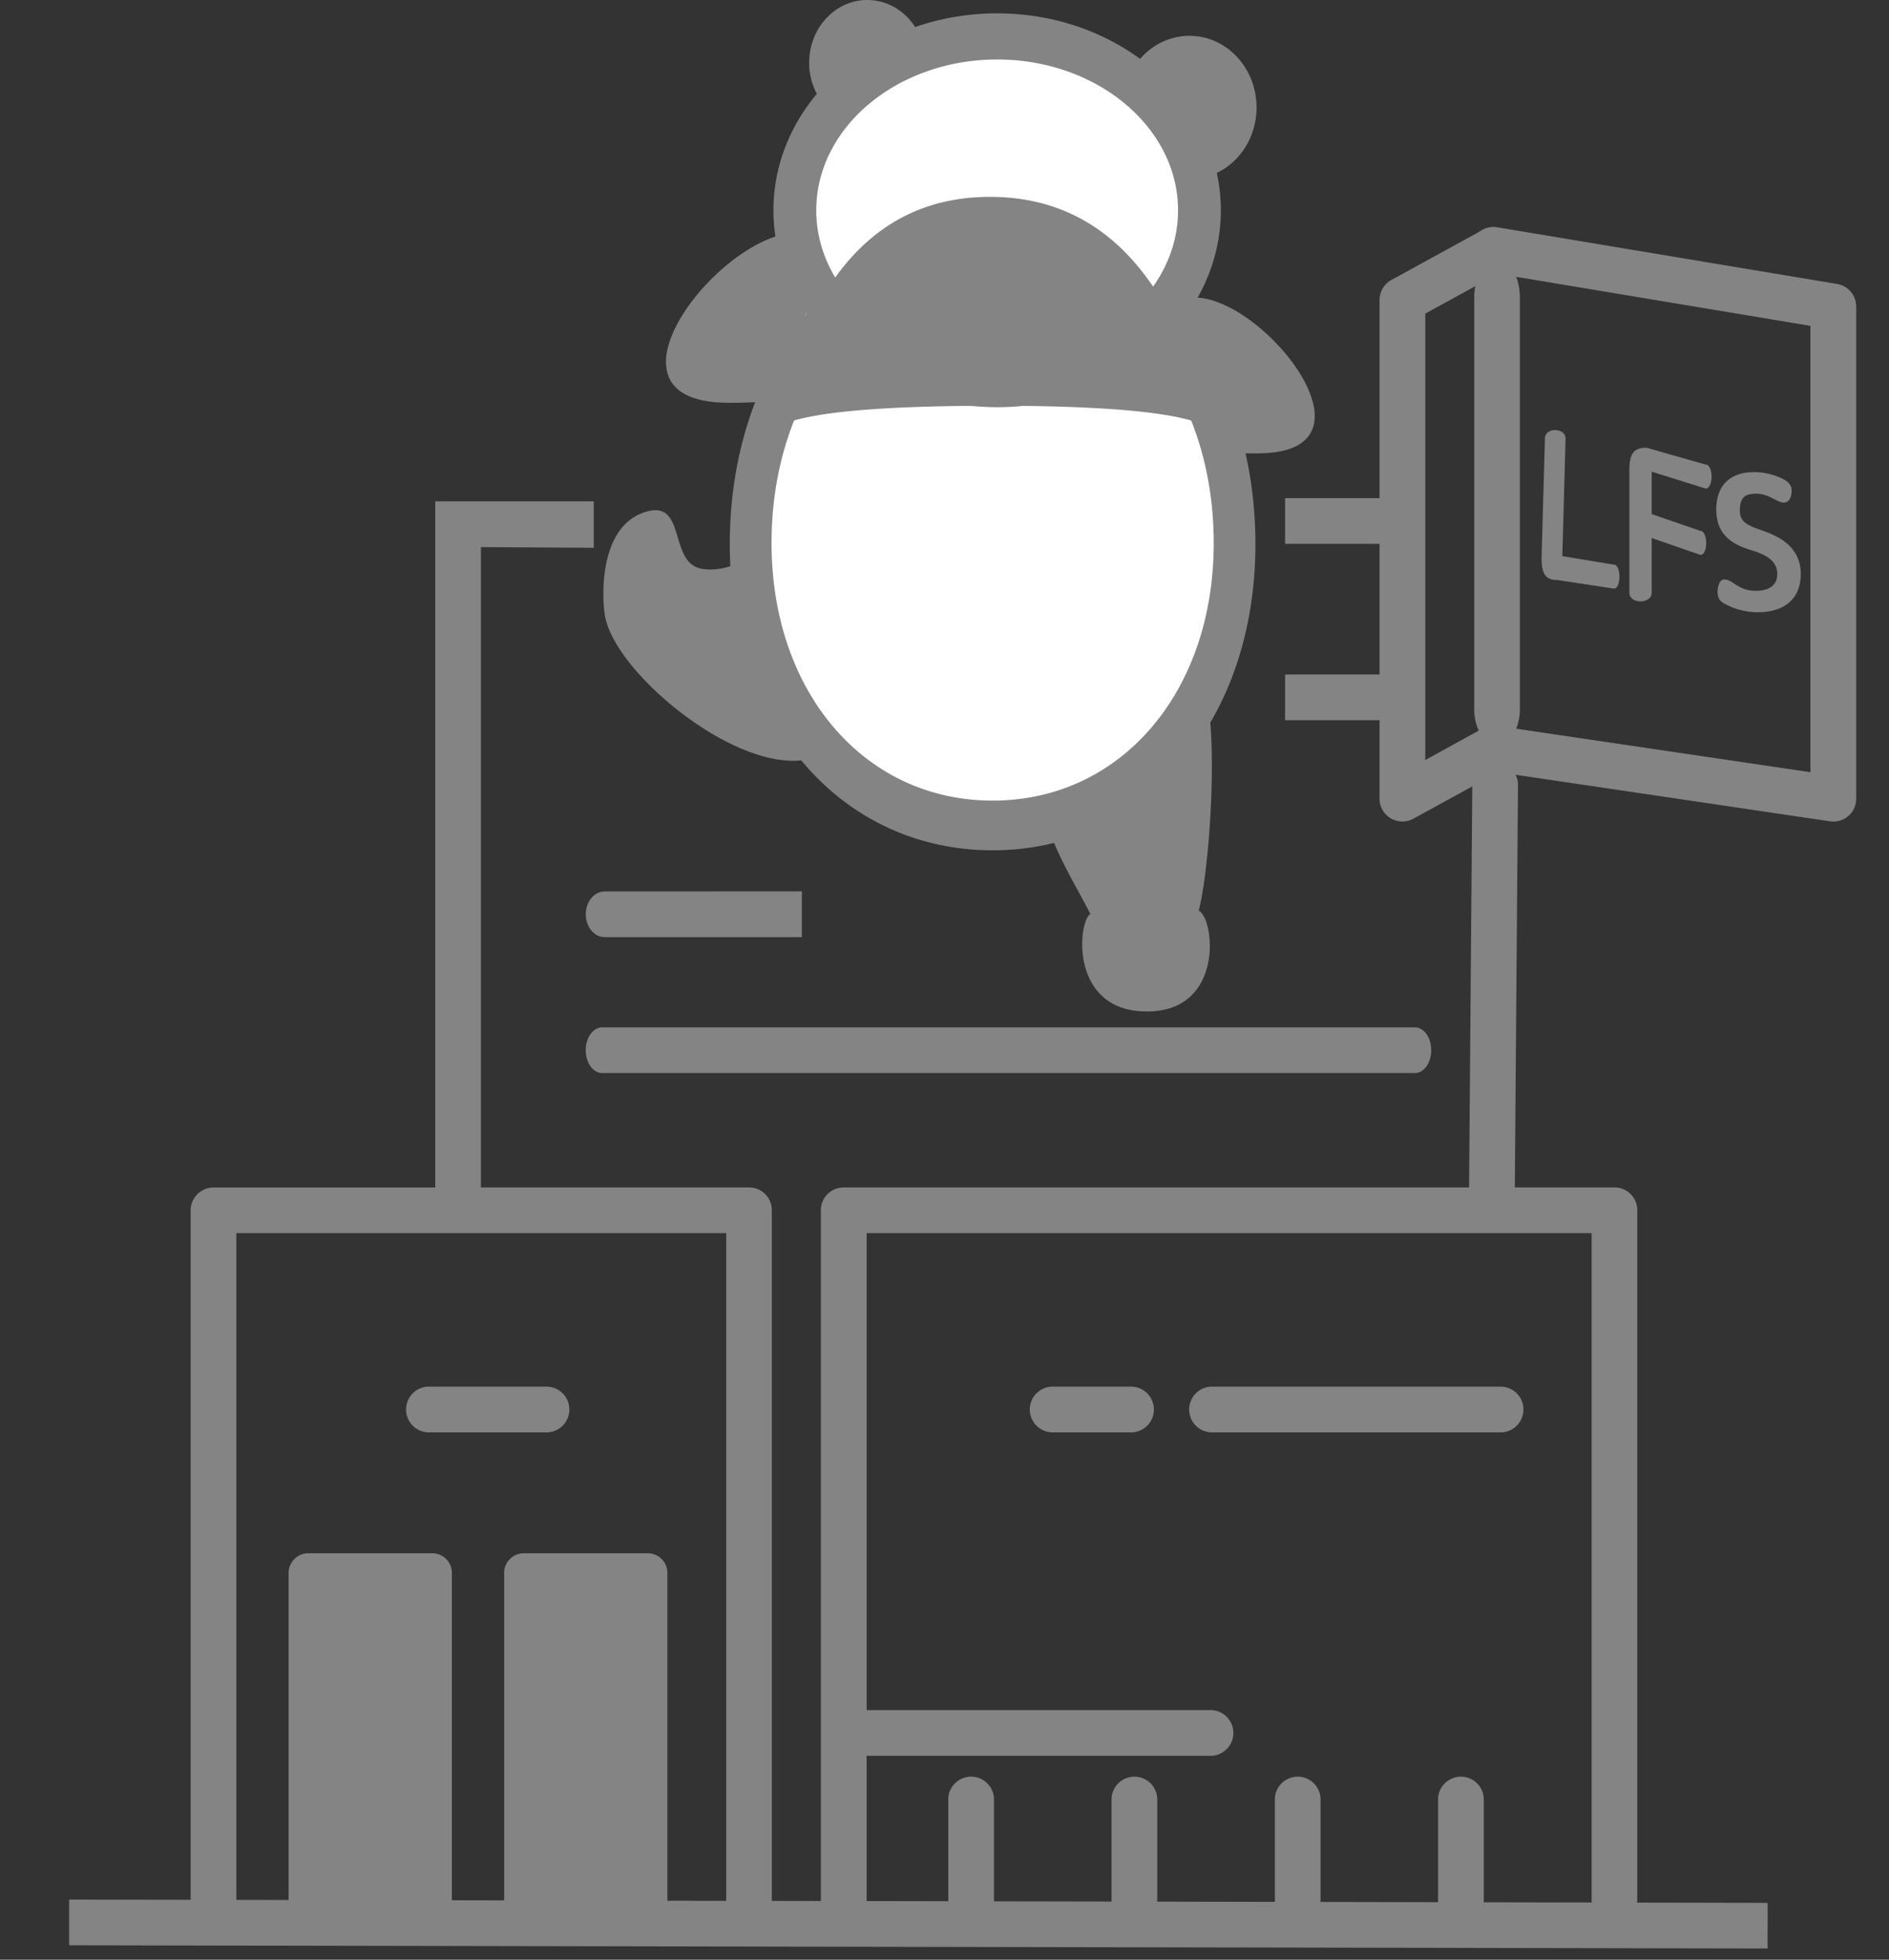
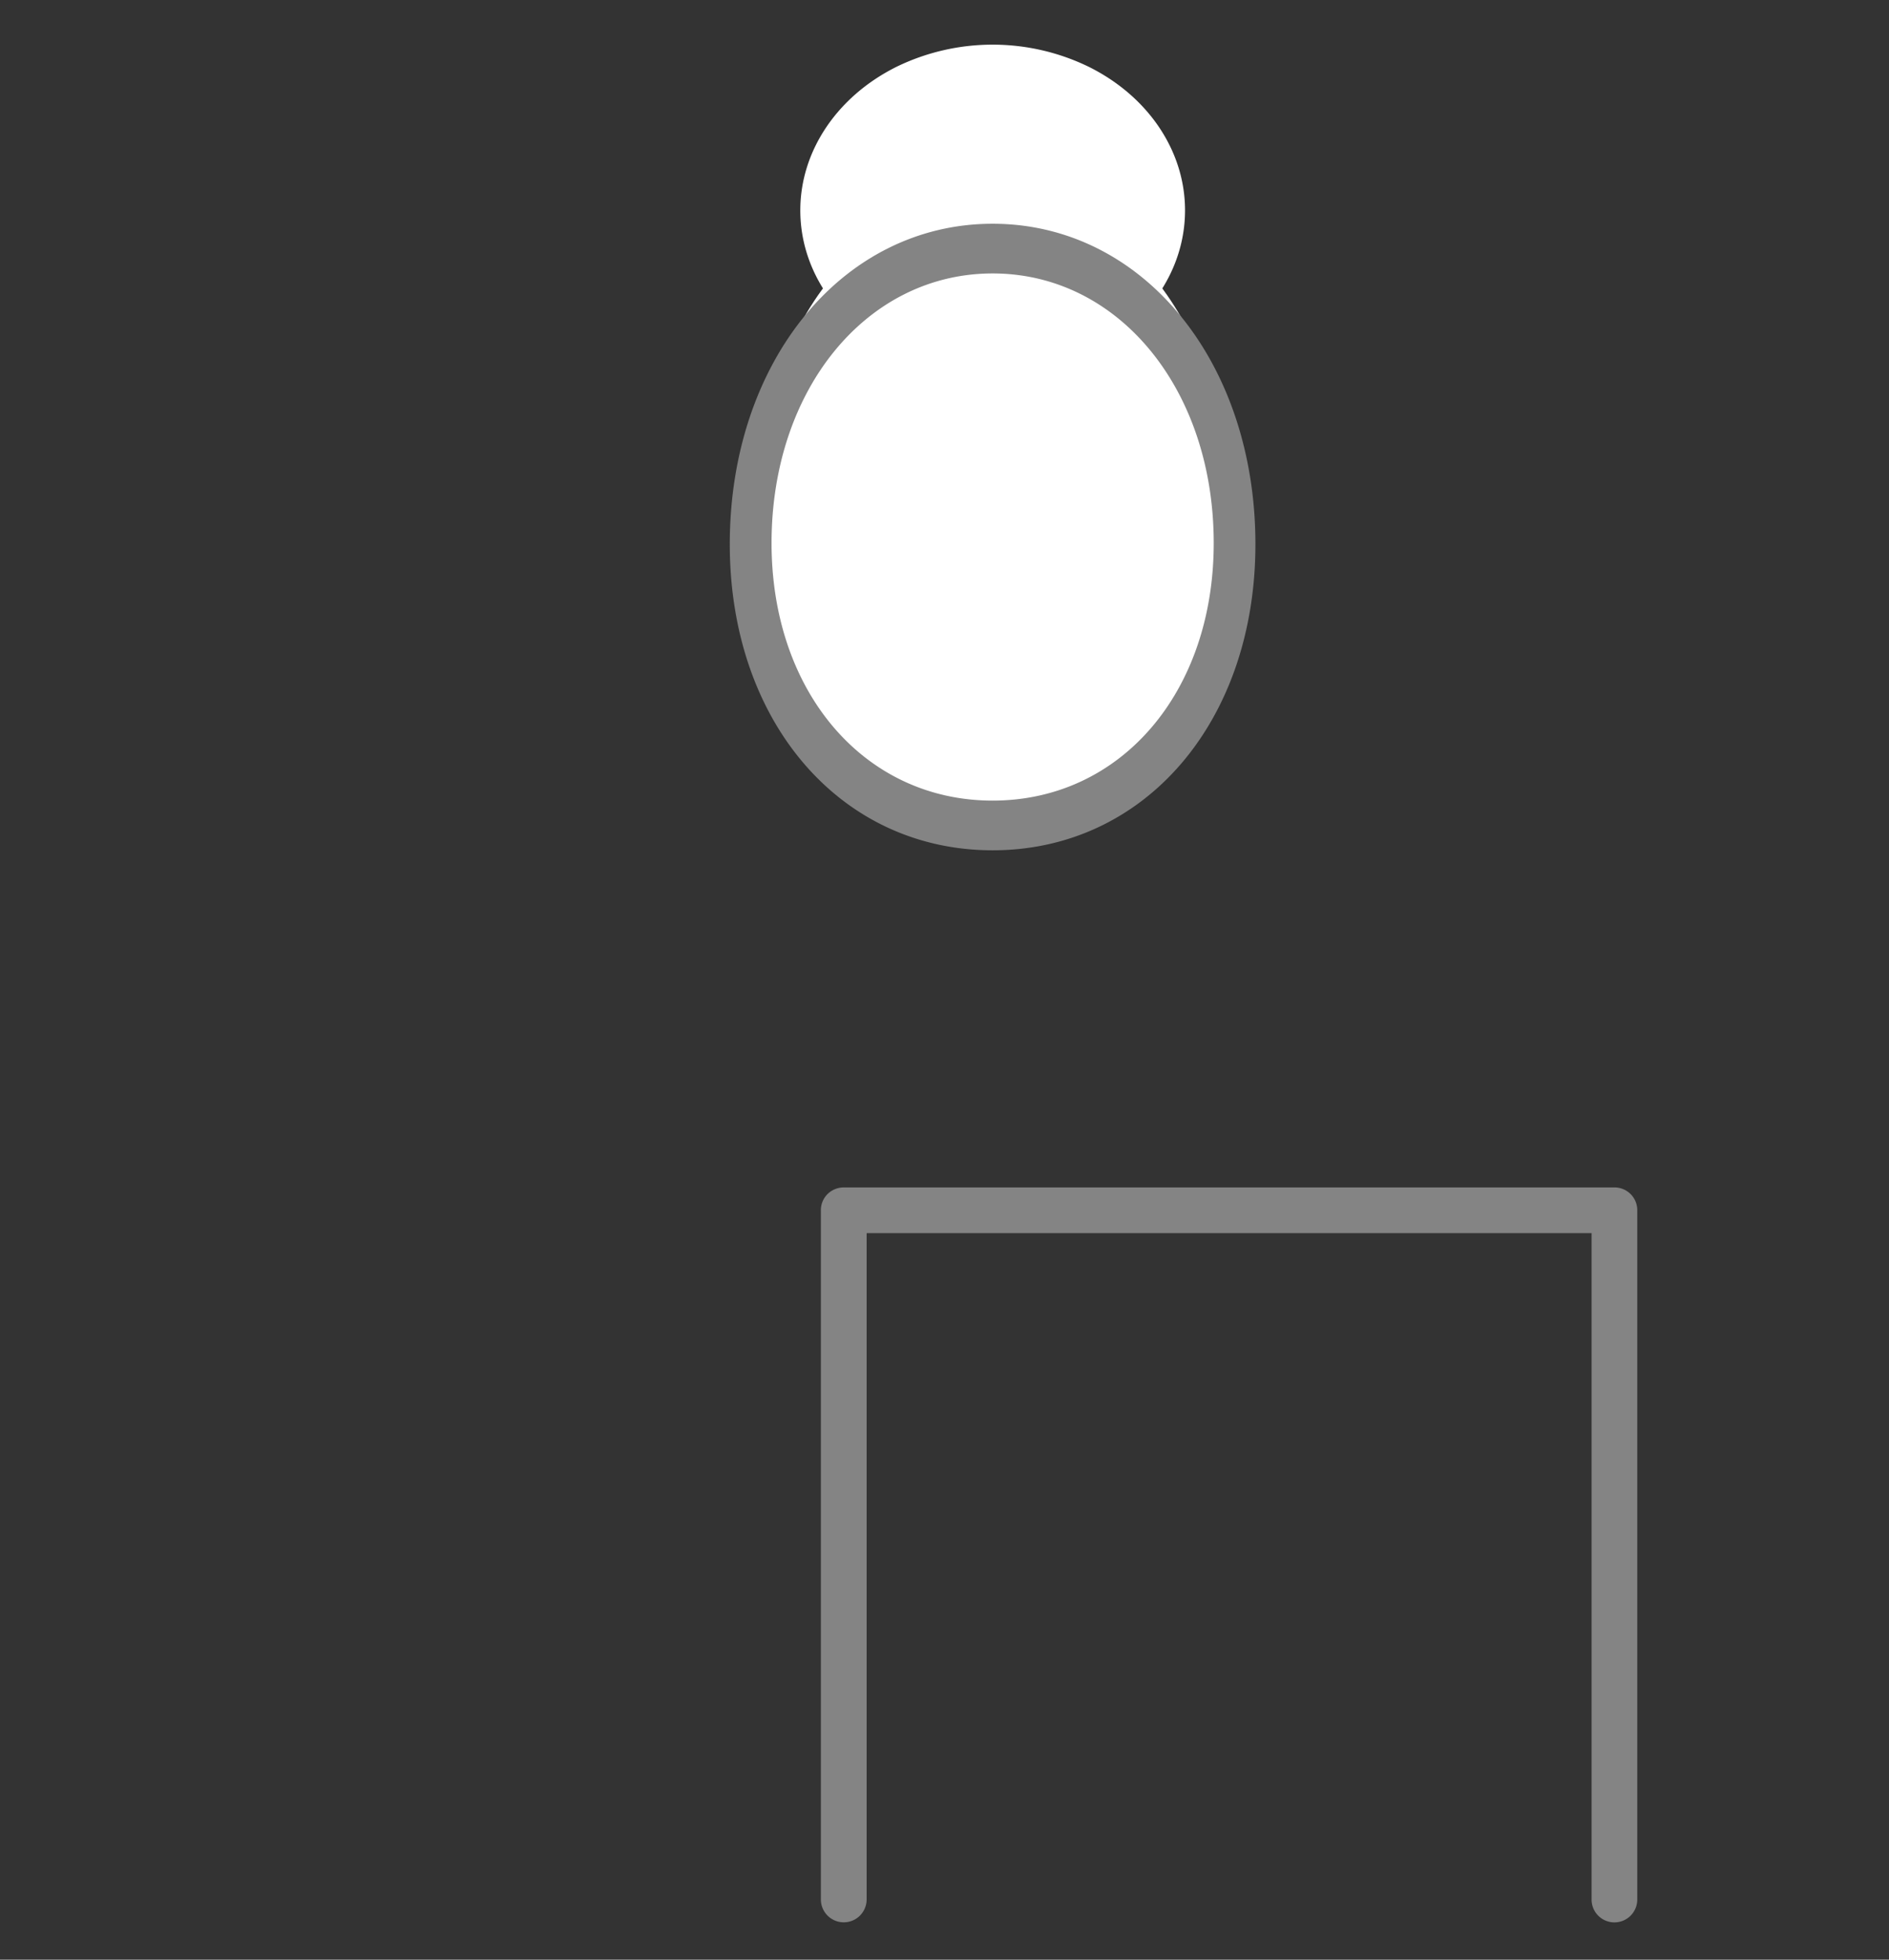
<svg xmlns="http://www.w3.org/2000/svg" viewBox="0 0 27 28">
  <rect x="0" y="0" width="27" height="28" fill="#333333" stroke="none" />
-   <path d="M20.044 11.738a.327.327 0 0 1-.326-.327V4.287c0-.119.065-.229.17-.287l1.306-.716a.328.328 0 0 1 .315.573l-1.137.624v6.378l.823-.452a.328.328 0 0 1 .315.573l-1.307.717a.33.33 0 0 1-.159.041zM7.486 22.193h1.773a.28.28 0 0 1 .28.28v5.04H7.206v-5.04a.28.28 0 0 1 .28-.28zm-3.08 0h1.773a.28.28 0 0 1 .28.28v5.04H4.125v-5.04c0-.074.03-.145.083-.197a.276.276 0 0 1 .198-.083zM16.66 4.454c-.734.995-.744 2.06 1.353 2.023 2.095-.034-.62-3.017-1.353-2.023zm-.618-2.919c0 .565.429 1.024.96 1.024.53 0 .958-.458.958-1.024 0-.565-.429-1.023-.958-1.023-.531 0-.96.458-.96 1.023zm-4.197 2.012c.8 1.085.81 2.246-1.476 2.207-2.286-.039.675-3.292 1.476-2.207zm-.28-2.652c0 .495.372.896.831.896.46 0 .832-.4.832-.896 0-.494-.372-.895-.832-.895-.458 0-.83.4-.83.895z" fill="#848484" />
  <path d="M11.439 3.005c0 1.307 1.23 2.366 2.75 2.366 1.518 0 2.749-1.06 2.749-2.366 0-.846-.524-1.627-1.375-2.05a3.14 3.14 0 0 0-2.75 0c-.85.424-1.374 1.205-1.374 2.05z" fill="#fff" />
-   <path d="M11.457 10.864c1.034-.113 1.374-2.082-.214-2.939-.318-.171-.72.285-1.212.202-.491-.084-.202-1.022-.83-.805-.629.218-.602 1.176-.556 1.468.126.792 1.78 2.186 2.812 2.074zm5.288-1.477c.828-.512.576 2.97.388 3.623.23.113.37 1.442-.74 1.442s-.987-1.284-.808-1.394c-.218-.429-.536-.913-.68-1.491-.146-.58 1.003-1.663 1.84-2.18z" fill="#848484" />
  <path d="M14.188 11.638c1.982 0 3.389-1.803 3.389-4.301s-1.407-4.524-3.389-4.524-3.39 2.026-3.39 4.524 1.408 4.301 3.39 4.301z" fill="#fff" />
  <path d="M14.188 3.197c-2.142 0-3.757 1.969-3.757 4.579 0 2.534 1.58 4.373 3.757 4.373 2.176 0 3.756-1.84 3.756-4.373 0-2.61-1.614-4.579-3.756-4.579zm0 8.242c-1.831 0-3.16-1.548-3.16-3.68 0-2.195 1.358-3.852 3.16-3.852s3.16 1.656 3.16 3.853c0 2.132-1.329 3.679-3.16 3.679zM23.075 27.467a.326.326 0 0 1-.326-.326v-9.522H12.387v9.52a.327.327 0 0 1-.654 0v-9.846a.323.323 0 0 1 .201-.302.325.325 0 0 1 .125-.025h11.016a.325.325 0 0 1 .327.327v9.848a.327.327 0 0 1-.327.326z" fill="#848484" />
-   <path d="M14.186 5.797c1.786 0 2.831.114 3.135.341-.544-2.216-1.6-3.325-3.17-3.325-1.569 0-2.602 1.108-3.096 3.325.301-.227 1.345-.34 3.131-.34zm7.135 11.587h.002a.327.327 0 0 0 .328-.325l.046-5.84a.325.325 0 0 0-.034-.149l4.494.665a.329.329 0 0 0 .28-.092.33.33 0 0 0 .094-.231V4.379a.327.327 0 0 0-.273-.322l-4.854-.809a.325.325 0 0 0-.32.512.326.326 0 0 0 .213.133l4.58.763v6.377l-4.479-.662a.325.325 0 0 0-.37.275.327.327 0 0 0 .136.317.327.327 0 0 0-.12.251l-.047 5.84a.323.323 0 0 0 .094.232c.06.063.143.097.23.098zM8.608 15.332h11.615c.129 0 .234-.146.234-.327 0-.18-.104-.326-.234-.326H8.608c-.13 0-.236.146-.236.326 0 .18.105.327.236.327zm-.235-2.269c0 .18.121.327.271.327h2.817v-.654l-2.817.001c-.15 0-.271.146-.271.326zM6.874 7.818v9.148h3.831a.325.325 0 0 1 .327.327v9.867l14.233.028c.002.08.001.217 0 .36v.292L.988 27.794v-.653l1.737.003v-9.851a.327.327 0 0 1 .326-.326h3.17V7.164l.238-.001h2.028v.664l-1.613-.01zM3.378 27.145l7.002.014v-9.54H3.378v9.526zM18.368 7.77h1.95v-.653h-1.95v.653zm0 2.52h1.95v-.653h-1.95v.654zm-6.146 14.797h5.098a.327.327 0 0 0 0-.653h-5.098a.327.327 0 1 0 0 .653zm5.102-4.621h4.124a.327.327 0 1 0 0-.654h-4.124a.327.327 0 0 0 0 .654zm-11.193 0h1.68a.327.327 0 1 0 0-.654h-1.68a.327.327 0 0 0 0 .654zm8.915 0h1.12a.327.327 0 0 0 0-.654h-1.12a.327.327 0 0 0 0 .654z" clip-rule="evenodd" fill="#848484" fill-rule="evenodd" />
-   <path d="M21.398 10.661c-.086 0-.17-.057-.231-.159a.75.75 0 0 1-.095-.382V4.25c0-.298.146-.54.326-.54.18 0 .326.242.326.54v5.87a.759.759 0 0 1-.095.382c-.062.103-.145.159-.231.159zM13.88 27.467a.327.327 0 0 1-.326-.326v-1.447a.327.327 0 0 1 .653 0v1.447c0 .086-.034.17-.095.23a.329.329 0 0 1-.232.096zm2.334 0a.327.327 0 0 1-.326-.326v-1.447a.327.327 0 0 1 .653 0v1.447a.327.327 0 0 1-.327.326zm2.334 0a.327.327 0 0 1-.326-.326v-1.447a.327.327 0 0 1 .653 0v1.447a.33.33 0 0 1-.095.23.33.33 0 0 1-.232.096zm2.333 0a.327.327 0 0 1-.326-.326v-1.447a.327.327 0 0 1 .653 0v1.447a.327.327 0 0 1-.327.326zm1.2-21.198c0-.084.076-.124.146-.124.07 0 .15.037.15.124l-.046 1.677.739.122c.05 0 .077.088.077.17 0 .081-.024.172-.077.172l-.806-.122c-.17 0-.23-.082-.23-.318l.048-1.701zm1.527.47v.606l.696.24c.054 0 .083.089.083.17 0 .086-.023.173-.083.173l-.696-.241v.781c0 .088-.086.124-.163.124-.076 0-.156-.04-.156-.124V6.715c0-.236.064-.318.247-.318l.844.241c.057 0 .084.091.084.173 0 .081-.029.17-.084.17l-.772-.242zm1.514 2.009a.989.989 0 0 1-.461-.116c-.077-.036-.111-.087-.111-.177a.26.26 0 0 1 .017-.101c.02-.057.044-.076.092-.073.106.002.18.152.417.16.2.006.327-.073.327-.236 0-.18-.135-.273-.368-.343-.296-.087-.504-.237-.504-.581 0-.332.185-.535.536-.535a.92.92 0 0 1 .422.1c.074.039.12.092.12.158 0 .106-.041.184-.125.177-.122-.025-.209-.127-.382-.127-.16 0-.234.05-.234.247 0 .2.197.228.403.31.268.103.468.282.468.589 0 .353-.229.548-.618.548zM14.252.191c-1.763 0-3.197 1.262-3.197 2.814 0 1.551 1.434 2.813 3.198 2.813 1.763 0 3.197-1.262 3.197-2.813 0-1.552-1.434-2.814-3.197-2.814zm0 4.968c-1.425 0-2.585-.966-2.585-2.154S12.827.85 14.253.85c1.425 0 2.585.967 2.585 2.155 0 1.187-1.16 2.154-2.585 2.154z" fill="#848484" />
</svg>